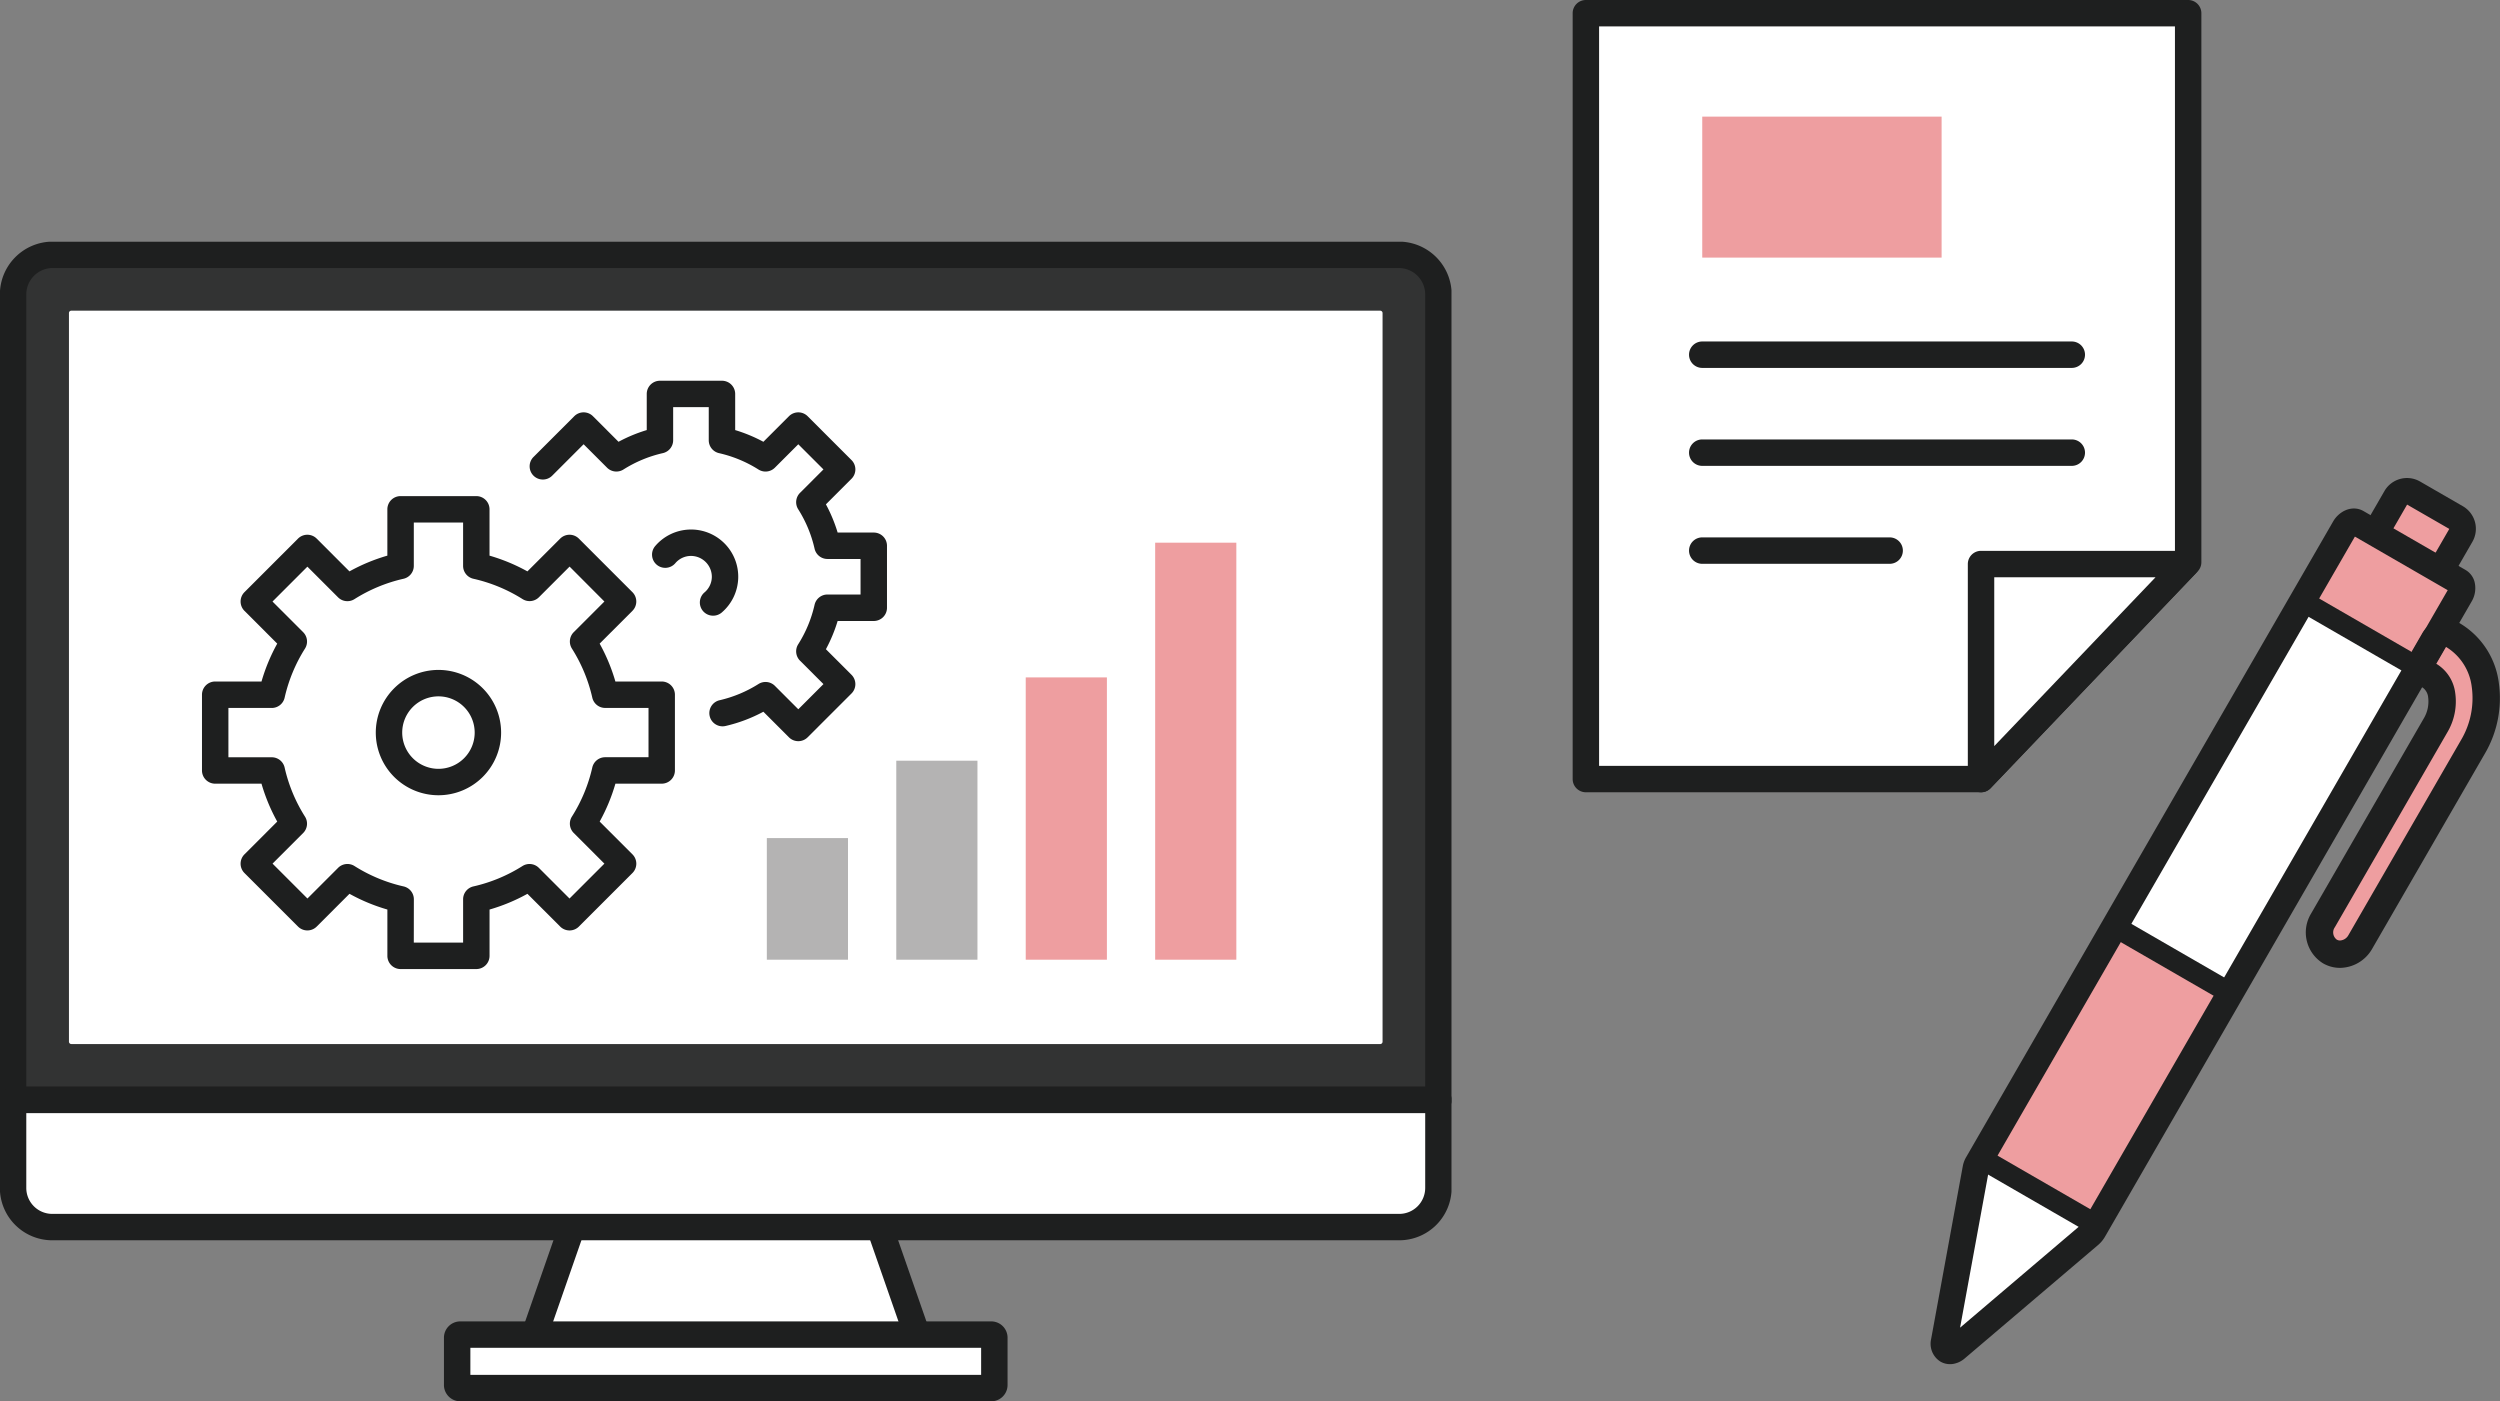
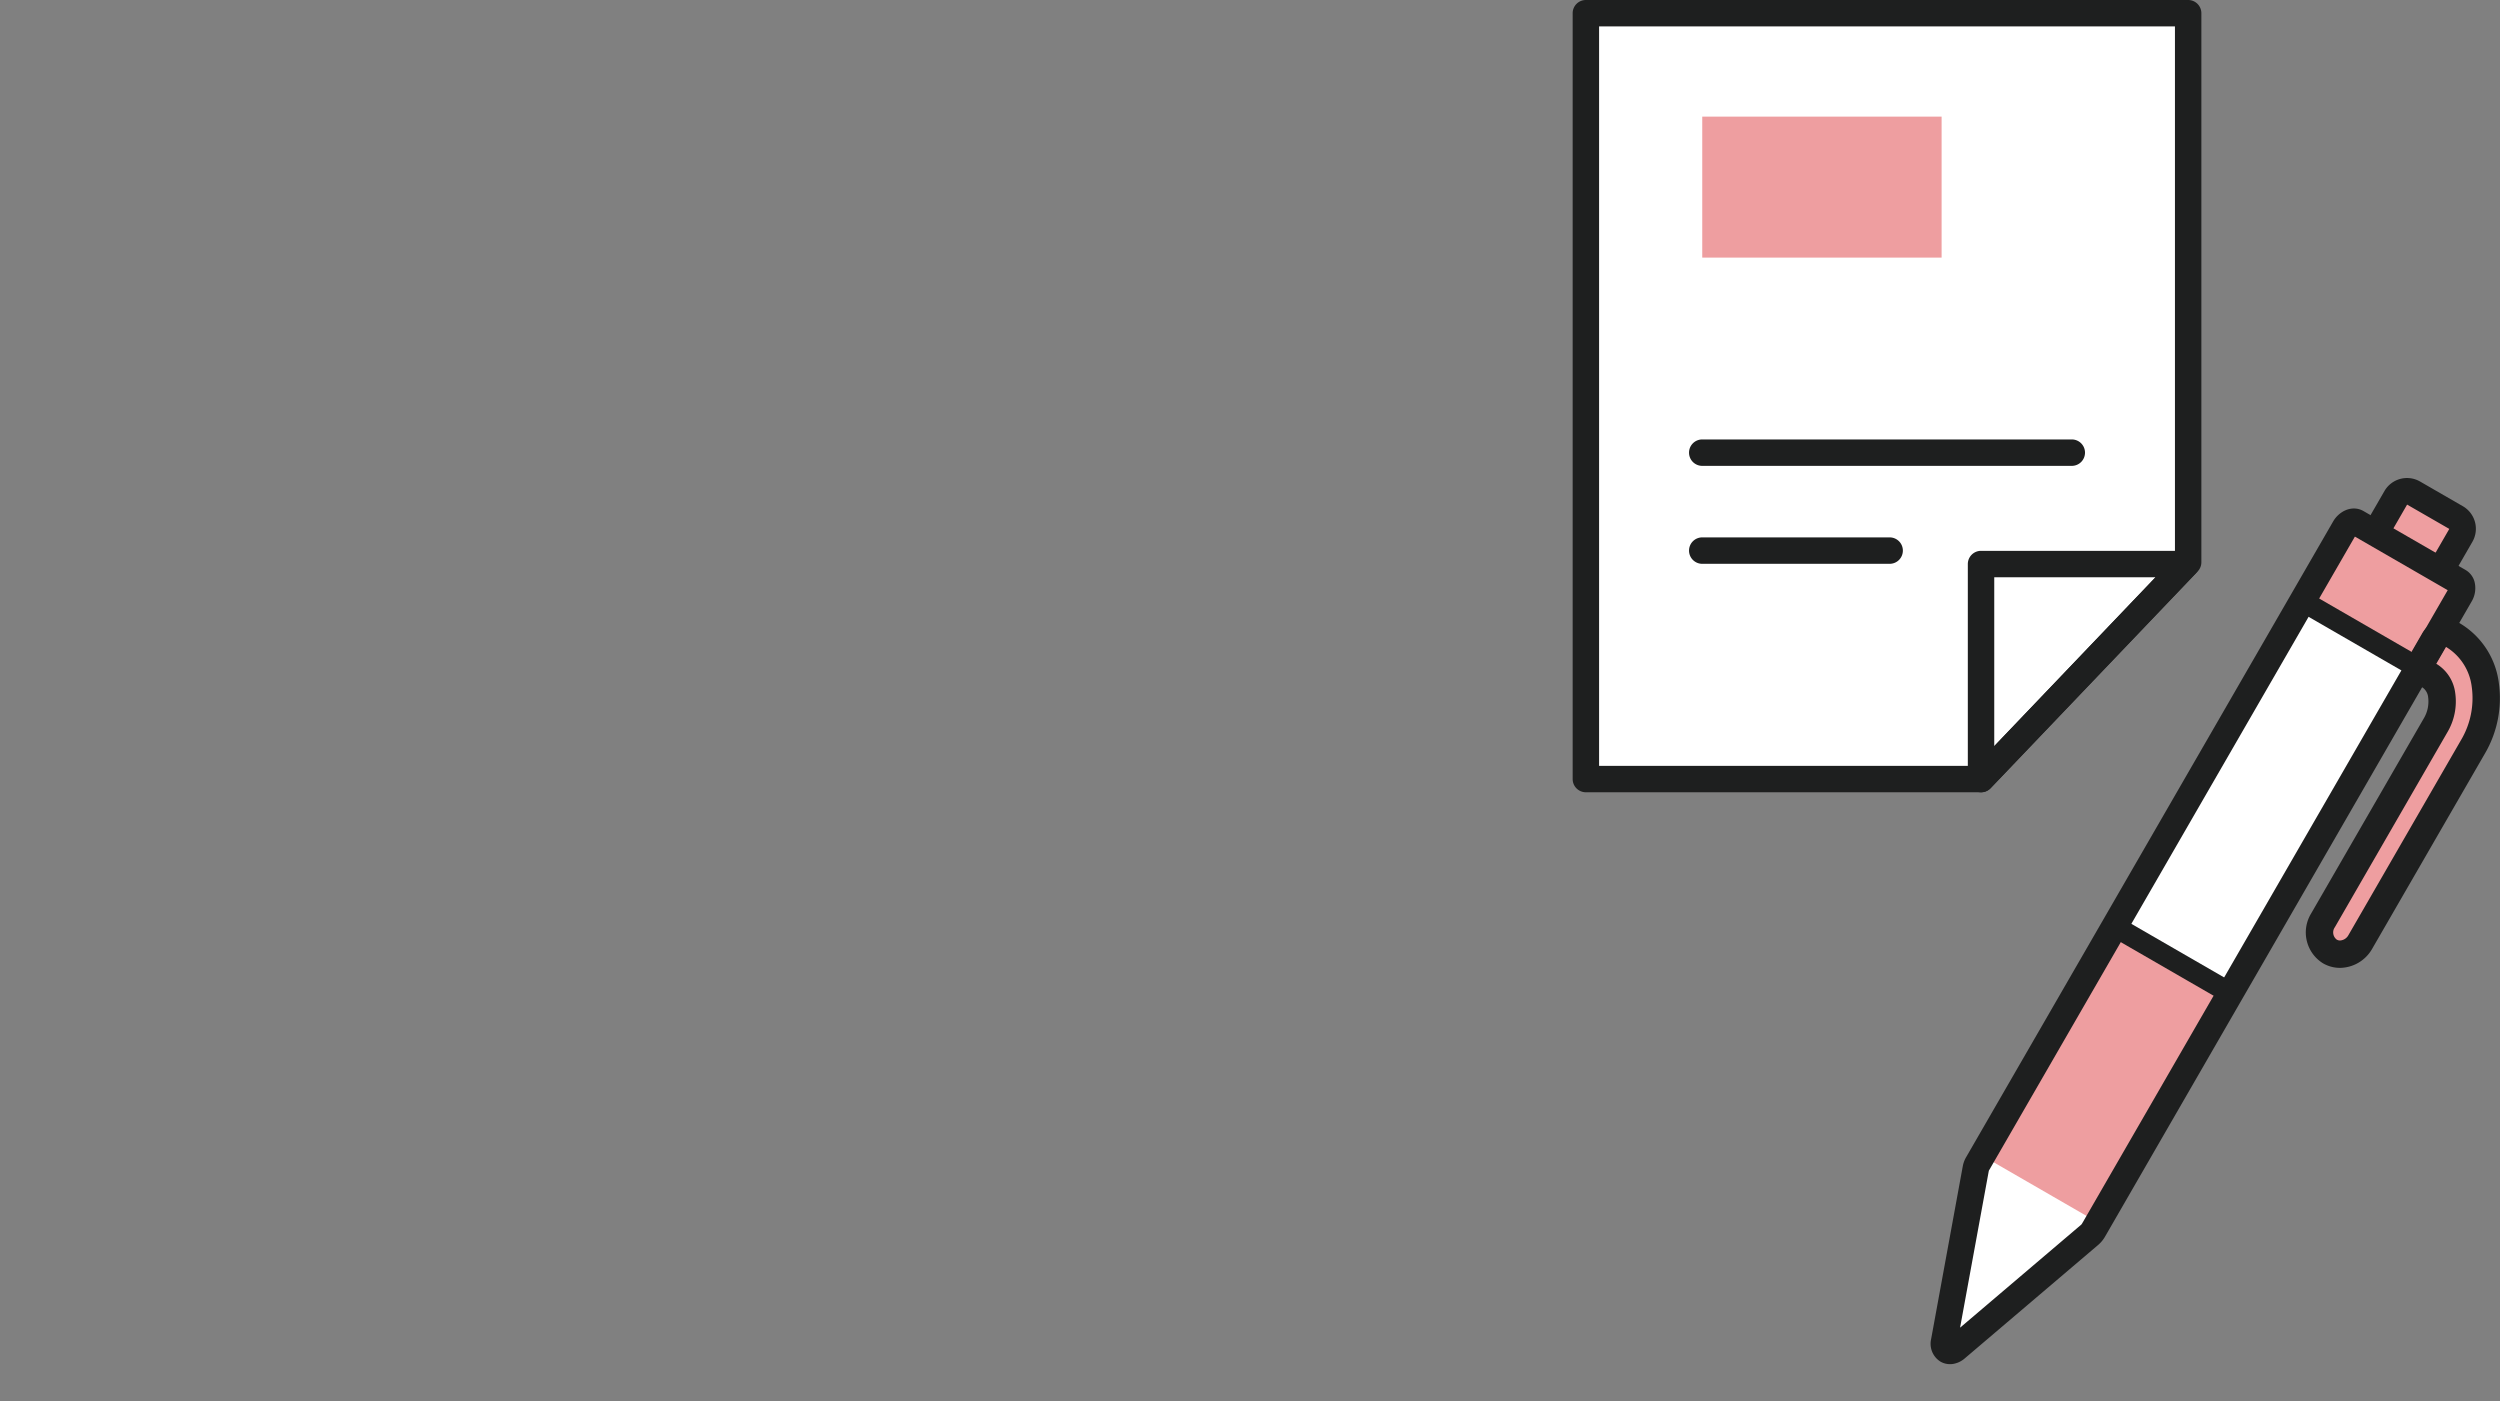
<svg xmlns="http://www.w3.org/2000/svg" width="236.505" height="132.553" viewBox="0 0 236.505 132.553">
  <rect x="0" y="0" width="236.505" height="132.553" fill="#808080" stroke="none" />
  <defs>
    <clipPath id="a">
-       <rect width="137.313" height="109.683" fill="none" />
-     </clipPath>
+       </clipPath>
    <clipPath id="b">
      <rect width="59.477" height="74.951" transform="translate(0 0)" fill="none" />
    </clipPath>
    <clipPath id="d">
      <rect width="53.903" height="83.924" fill="none" />
    </clipPath>
  </defs>
  <g transform="translate(-194.748 -4163.787)">
    <g transform="translate(194.748 4186.657)">
      <g clip-path="url(#a)">
        <path d="M87.44,105.539h-36.5a.22.22,0,0,1-.221-.22.208.208,0,0,1,.013-.073L60.9,76.05a.219.219,0,0,1,.208-.149H77.276a.223.223,0,0,1,.209.149l10.168,29.2a.22.22,0,0,1-.135.28.208.208,0,0,1-.073.013" transform="translate(-0.533 -0.798)" fill="#fff" />
        <path d="M87.445,106.789h-36.5a1.472,1.472,0,0,1-1.471-1.47,1.454,1.454,0,0,1,.085-.492L59.72,75.644a1.467,1.467,0,0,1,1.39-.993H77.289a1.476,1.476,0,0,1,1.377.992l10.167,29.192a1.475,1.475,0,0,1-.888,1.866A1.454,1.454,0,0,1,87.445,106.789Zm-35.053-2.5H86L76.544,77.151h-14.7Z" transform="translate(-0.533 -0.798)" fill="#1e1f1f" />
        <path d="M135.867,80.749H1.475a.223.223,0,0,1-.225-.223V4.974A3.74,3.74,0,0,1,5,1.249H132.344a3.74,3.74,0,0,1,3.746,3.725V80.529a.224.224,0,0,1-.225.224" transform="translate(-0.013 -0.013)" fill="#323333" />
        <path d="M136.09,82.452h0l-134.84,0A1.25,1.25,0,0,1,0,81.2V5A5.007,5.007,0,0,1,4.995,0H132.344a5.007,5.007,0,0,1,5,4.994V81.2a1.25,1.25,0,0,1-1.25,1.25ZM2.5,79.947l132.34,0V5a2.5,2.5,0,0,0-2.5-2.5H5A2.5,2.5,0,0,0,2.5,5Z" transform="translate(-0.013 -0.013)" fill="#1e1f1f" />
        <path d="M132.386,94.077H4.954a3.7,3.7,0,0,1-3.7-3.7V82.048H136.09v8.326a3.7,3.7,0,0,1-3.7,3.7" transform="translate(-0.013 -0.863)" fill="#fff" />
        <path d="M132.386,95.327H4.954A4.959,4.959,0,0,1,0,90.373V82.048A1.25,1.25,0,0,1,1.25,80.8H136.09a1.25,1.25,0,0,1,1.25,1.25v8.325A4.959,4.959,0,0,1,132.386,95.327ZM2.5,83.3v7.075a2.456,2.456,0,0,0,2.454,2.454H132.386a2.456,2.456,0,0,0,2.454-2.454V83.3Z" transform="translate(-0.013 -0.863)" fill="#1e1f1f" />
        <path d="M130.637,75.967H6.817a.224.224,0,0,1-.225-.225V6.811a.22.22,0,0,1,.22-.22H130.637a.225.225,0,0,1,.225.22V75.746a.225.225,0,0,1-.225.225" transform="translate(-0.069 -0.069)" fill="#fff" />
        <path d="M94.306,108.642H43.928a.219.219,0,0,1-.22-.22v-2.8a.22.22,0,0,1,.22-.22H94.306a.225.225,0,0,1,.221.22v2.791a.224.224,0,0,1-.221.225" transform="translate(-0.46 -1.109)" fill="#fff" />
-         <path d="M.291-1.25H50.529A1.542,1.542,0,0,1,52.069.29V4.769a1.542,1.542,0,0,1-1.54,1.54H.29a1.542,1.542,0,0,1-1.54-1.54V.291A1.543,1.543,0,0,1,.291-1.25Zm49.278,2.5H1.25V3.809H49.569Z" transform="translate(43.248 103.387)" fill="#1e1f1f" />
        <path d="M4.678-1.25A5.928,5.928,0,1,1-1.25,4.678,5.935,5.935,0,0,1,4.678-1.25Zm0,9.357A3.428,3.428,0,1,0,1.25,4.678,3.432,3.432,0,0,0,4.678,8.107Z" transform="translate(36.8 41.756)" fill="#1e1f1f" />
        <path d="M45.277,69.074H38.113a1.25,1.25,0,0,1-1.25-1.25V63.443a17.289,17.289,0,0,1-3.585-1.489l-3.1,3.1a1.25,1.25,0,0,1-1.768,0L23.343,59.99a1.25,1.25,0,0,1,0-1.768l3.1-3.1a17.247,17.247,0,0,1-1.489-3.585H20.574a1.25,1.25,0,0,1-1.25-1.25V43.121a1.25,1.25,0,0,1,1.25-1.25h4.381a17.254,17.254,0,0,1,1.488-3.584l-3.1-3.1a1.25,1.25,0,0,1,0-1.768l5.065-5.066a1.25,1.25,0,0,1,1.768,0l3.1,3.1a17.275,17.275,0,0,1,3.585-1.489V25.582a1.25,1.25,0,0,1,1.25-1.25h7.165a1.25,1.25,0,0,1,1.25,1.25v4.382a17.279,17.279,0,0,1,3.584,1.489l3.1-3.1a1.25,1.25,0,0,1,1.768,0l5.066,5.066a1.25,1.25,0,0,1,0,1.768l-3.1,3.1a17.279,17.279,0,0,1,1.489,3.584h4.382a1.25,1.25,0,0,1,1.25,1.25v7.165a1.25,1.25,0,0,1-1.25,1.25H58.435a17.276,17.276,0,0,1-1.489,3.585l3.1,3.1a1.25,1.25,0,0,1,0,1.768L54.98,65.055a1.25,1.25,0,0,1-1.768,0l-3.1-3.1a17.277,17.277,0,0,1-3.584,1.489v4.381A1.25,1.25,0,0,1,45.277,69.074Zm-5.915-2.5h4.665v-4.1A1.25,1.25,0,0,1,45,61.256a14.81,14.81,0,0,0,4.642-1.928,1.25,1.25,0,0,1,1.551.173l2.9,2.9,3.3-3.3-2.9-2.9a1.25,1.25,0,0,1-.173-1.551,14.807,14.807,0,0,0,1.928-4.642,1.25,1.25,0,0,1,1.219-.974h4.1V44.371h-4.1a1.25,1.25,0,0,1-1.219-.974,14.81,14.81,0,0,0-1.928-4.642,1.25,1.25,0,0,1,.173-1.551l2.9-2.9L54.1,31l-2.9,2.9a1.25,1.25,0,0,1-1.551.173A14.81,14.81,0,0,0,45,32.151a1.25,1.25,0,0,1-.974-1.219v-4.1H39.363v4.1a1.25,1.25,0,0,1-.974,1.219,14.807,14.807,0,0,0-4.642,1.928,1.25,1.25,0,0,1-1.551-.173l-2.9-2.9-3.3,3.3,2.9,2.9a1.25,1.25,0,0,1,.173,1.551A14.784,14.784,0,0,0,27.143,43.4a1.25,1.25,0,0,1-1.219.974h-4.1v4.665h4.1a1.25,1.25,0,0,1,1.219.975,14.782,14.782,0,0,0,1.927,4.642A1.25,1.25,0,0,1,28.9,56.2l-2.9,2.9,3.3,3.3,2.9-2.9a1.25,1.25,0,0,1,1.551-.173,14.822,14.822,0,0,0,4.643,1.928,1.25,1.25,0,0,1,.974,1.219Z" transform="translate(-0.216 -0.269)" fill="#1e1f1f" />
        <path d="M76.066,47.4h0a1.25,1.25,0,0,1-.884-.366l-2.419-2.42a14.384,14.384,0,0,1-3.58,1.349,1.25,1.25,0,0,1-.563-2.436A11.9,11.9,0,0,0,72.3,41.992a1.25,1.25,0,0,1,1.551.173l2.216,2.217L78.447,42,76.23,39.785a1.25,1.25,0,0,1-.173-1.551A11.876,11.876,0,0,0,77.606,34.5a1.25,1.25,0,0,1,1.219-.975h3.131V30.163H78.825a1.25,1.25,0,0,1-1.219-.975,11.876,11.876,0,0,0-1.549-3.729,1.25,1.25,0,0,1,.173-1.551l2.217-2.217-2.381-2.38L73.85,21.527a1.25,1.25,0,0,1-1.55.174,11.928,11.928,0,0,0-3.731-1.549,1.25,1.25,0,0,1-.974-1.219V15.8H64.228v3.13a1.25,1.25,0,0,1-.974,1.219A11.925,11.925,0,0,0,59.523,21.7a1.25,1.25,0,0,1-1.55-.174l-2.216-2.216-2.972,2.972a1.25,1.25,0,1,1-1.768-1.768l3.856-3.856a1.25,1.25,0,0,1,1.768,0l2.419,2.419a14.394,14.394,0,0,1,2.669-1.108V14.552a1.25,1.25,0,0,1,1.25-1.25h5.867a1.25,1.25,0,0,1,1.25,1.25V17.97a14.4,14.4,0,0,1,2.668,1.108l2.419-2.419a1.25,1.25,0,0,1,1.768,0L81.1,20.807a1.25,1.25,0,0,1,0,1.768l-2.42,2.42a14.344,14.344,0,0,1,1.108,2.669h3.419a1.25,1.25,0,0,1,1.25,1.25V34.78a1.25,1.25,0,0,1-1.25,1.25H79.788A14.344,14.344,0,0,1,78.679,38.7l2.42,2.42a1.25,1.25,0,0,1,0,1.768L76.95,47.034A1.25,1.25,0,0,1,76.066,47.4Z" transform="translate(-0.546 -0.153)" fill="#1e1f1f" />
        <path d="M68.132,35.678a1.25,1.25,0,0,1-.818-2.2A1.944,1.944,0,0,0,68.01,32a1.977,1.977,0,0,0-1.975-1.975,1.941,1.941,0,0,0-1.485.694,1.25,1.25,0,1,1-1.893-1.633,4.462,4.462,0,1,1,6.292,6.291A1.245,1.245,0,0,1,68.132,35.678Z" transform="translate(-0.669 -0.303)" fill="#1e1f1f" />
        <rect width="7.679" height="18.826" transform="translate(84.79 49.094)" fill="#b4b3b3" />
        <rect width="7.679" height="11.506" transform="translate(72.544 56.414)" fill="#b4b3b3" />
        <rect width="7.679" height="26.706" transform="translate(97.036 41.214)" fill="#ee9ea0" />
        <rect width="7.679" height="39.451" transform="translate(109.281 28.469)" fill="#ee9ea0" />
      </g>
    </g>
    <g transform="translate(343.525 4163.787)">
      <path d="M38.633,73.7H1.25V1.25H58.227V53.19Z" fill="#fff" />
      <g clip-path="url(#b)">
        <path d="M38.633,74.951H1.25A1.25,1.25,0,0,1,0,73.7V1.25A1.25,1.25,0,0,1,1.25,0H58.227a1.25,1.25,0,0,1,1.25,1.25V53.19a1.25,1.25,0,0,1-.346.863L39.537,74.564A1.25,1.25,0,0,1,38.633,74.951ZM2.5,72.451H38.1L56.977,52.689V2.5H2.5Z" fill="#1e1f1f" />
      </g>
-       <path d="M38.633,53.36V73.7L58.064,53.36Z" fill="#fff" />
+       <path d="M38.633,53.36V73.7Z" fill="#fff" />
      <g clip-path="url(#b)">
        <path d="M38.633,52.11H58.064a1.25,1.25,0,0,1,.9,2.113L39.537,74.565a1.25,1.25,0,0,1-2.154-.863V53.36A1.25,1.25,0,0,1,38.633,52.11Zm16.508,2.5H39.883V70.583Z" fill="#1e1f1f" />
      </g>
      <path d="M12.259,33.555h0Z" fill="#fff" />
-       <path d="M34.96,1.25H0A1.25,1.25,0,0,1-1.25,0,1.25,1.25,0,0,1,0-1.25H34.96A1.25,1.25,0,0,1,36.21,0,1.25,1.25,0,0,1,34.96,1.25Z" transform="translate(12.259 33.555)" fill="#1e1f1f" />
      <path d="M12.259,42.822h0Z" fill="#fff" />
      <path d="M34.96,1.25H0A1.25,1.25,0,0,1-1.25,0,1.25,1.25,0,0,1,0-1.25H34.96A1.25,1.25,0,0,1,36.21,0,1.25,1.25,0,0,1,34.96,1.25Z" transform="translate(12.259 42.822)" fill="#1e1f1f" />
-       <path d="M12.259,52.088h0Z" fill="#fff" />
      <path d="M17.729,1.25H0A1.25,1.25,0,0,1-1.25,0,1.25,1.25,0,0,1,0-1.25H17.729A1.25,1.25,0,0,1,18.979,0,1.25,1.25,0,0,1,17.729,1.25Z" transform="translate(12.259 52.088)" fill="#1e1f1f" />
      <rect width="22.644" height="13.337" transform="translate(12.259 11.033)" fill="#ee9ea0" />
    </g>
    <g transform="translate(377.35 4208.961)">
      <g transform="translate(0 0)" clip-path="url(#d)">
        <path d="M1.937,82.472a.573.573,0,0,1-.388-.061.76.76,0,0,1-.28-.828L4.263,65.235a1.437,1.437,0,0,1,.173-.464l.027-.046L39.142,4.655a1.34,1.34,0,0,1,.562-.542.649.649,0,0,1,.607-.008L49.98,9.686c.352.2.4.78.108,1.287L15.406,71.047a1.757,1.757,0,0,1-.34.424L2.406,82.238a.984.984,0,0,1-.468.233" transform="translate(0.046 0.147)" fill="#fff" />
        <rect width="8.459" height="12.423" transform="matrix(0.5, -0.866, 0.866, 0.5, 35.521, 11.585)" fill="#ee9ea0" />
        <path d="M40.631,5.22l1.941-3.363a1.213,1.213,0,0,1,1.657-.444l4.055,2.34a1.214,1.214,0,0,1,.444,1.657L46.787,8.774" transform="translate(1.483 0.045)" fill="#ee9ea0" />
        <path d="M47.869,9.4,45.7,8.149l1.923-3.332-3.991-2.3L41.714,5.845l-2.165-1.25L41.49,1.231a2.468,2.468,0,0,1,3.364-.9l4.055,2.341a2.467,2.467,0,0,1,.9,3.364Z" transform="translate(1.483 0.045)" fill="#1e1f1f" />
        <path d="M37.475,44.575a1.911,1.911,0,0,1-.958-.255,2.141,2.141,0,0,1-.656-2.945L46.5,22.952a4.422,4.422,0,0,0,.595-2.885A2.515,2.515,0,0,0,45.93,18.22a1.3,1.3,0,0,1-.474-1.769l.92-1.592a1.3,1.3,0,0,1,1.769-.475,6.394,6.394,0,0,1,3.063,4.676,9.08,9.08,0,0,1-1.18,5.93L39.394,43.415a2.254,2.254,0,0,1-1.919,1.16" transform="translate(1.297 0.518)" fill="#ee9ea0" />
        <path d="M47.544,15.551a5.131,5.131,0,0,1,2.432,3.757,7.781,7.781,0,0,1-1.024,5.079L38.316,42.813a.965.965,0,0,1-.795.512.61.61,0,0,1-.311-.082.85.85,0,0,1-.181-1.173L47.664,23.645a5.72,5.72,0,0,0,.752-3.737,3.776,3.776,0,0,0-1.793-2.763Zm0-2.591a2.589,2.589,0,0,0-2.246,1.3l-.92,1.594a2.591,2.591,0,0,0,.948,3.54,1.27,1.27,0,0,1,.53.929,3.126,3.126,0,0,1-.437,2.032L34.783,40.774a3.435,3.435,0,0,0,1.127,4.711,3.213,3.213,0,0,0,1.611.431,3.55,3.55,0,0,0,3.038-1.806L51.2,25.683A10.384,10.384,0,0,0,52.534,18.9a7.671,7.671,0,0,0-3.7-5.594,2.585,2.585,0,0,0-1.294-.347" transform="translate(1.251 0.473)" fill="#1e1f1f" />
        <rect width="25.048" height="11.182" transform="matrix(0.5, -0.866, 0.866, 0.5, 5.625, 64.563)" fill="#ee9ea0" />
        <path d="M1.824,83.731a1.8,1.8,0,0,1-.9-.239A1.99,1.99,0,0,1,.04,81.358L3.033,65.013a2.671,2.671,0,0,1,.321-.867l.006-.011.024-.04L38.06,4.03a2.592,2.592,0,0,1,1.109-1.047l.006,0a2.024,2.024,0,0,1,.861-.2,1.8,1.8,0,0,1,.9.24L50.6,8.6a1.84,1.84,0,0,1,.852,1.133,2.482,2.482,0,0,1-.287,1.863L16.489,71.672a3.024,3.024,0,0,1-.615.753L3.215,83.191a2.226,2.226,0,0,1-1.073.514A1.913,1.913,0,0,1,1.824,83.731ZM5.517,65.4a.216.216,0,0,0-.023.053v.008L2.779,80.28l11.47-9.754a.748.748,0,0,0,.077-.107L48.91,10.512,40.13,5.443,5.546,65.35l-.007.011Z" transform="translate(0.046 0.147)" fill="#1e1f1f" />
-         <path d="M9.889,6.864-.5.866.5-.866l10.389,6Z" transform="translate(4.785 64.391)" fill="#1e1f1f" />
        <path d="M9.889,6.864-.5.866.5-.866l10.389,6Z" transform="translate(17.445 42.464)" fill="#1e1f1f" />
        <path d="M9.889,6.864-.5.866.5-.866l10.389,6Z" transform="translate(35.213 11.688)" fill="#1e1f1f" />
      </g>
    </g>
  </g>
</svg>